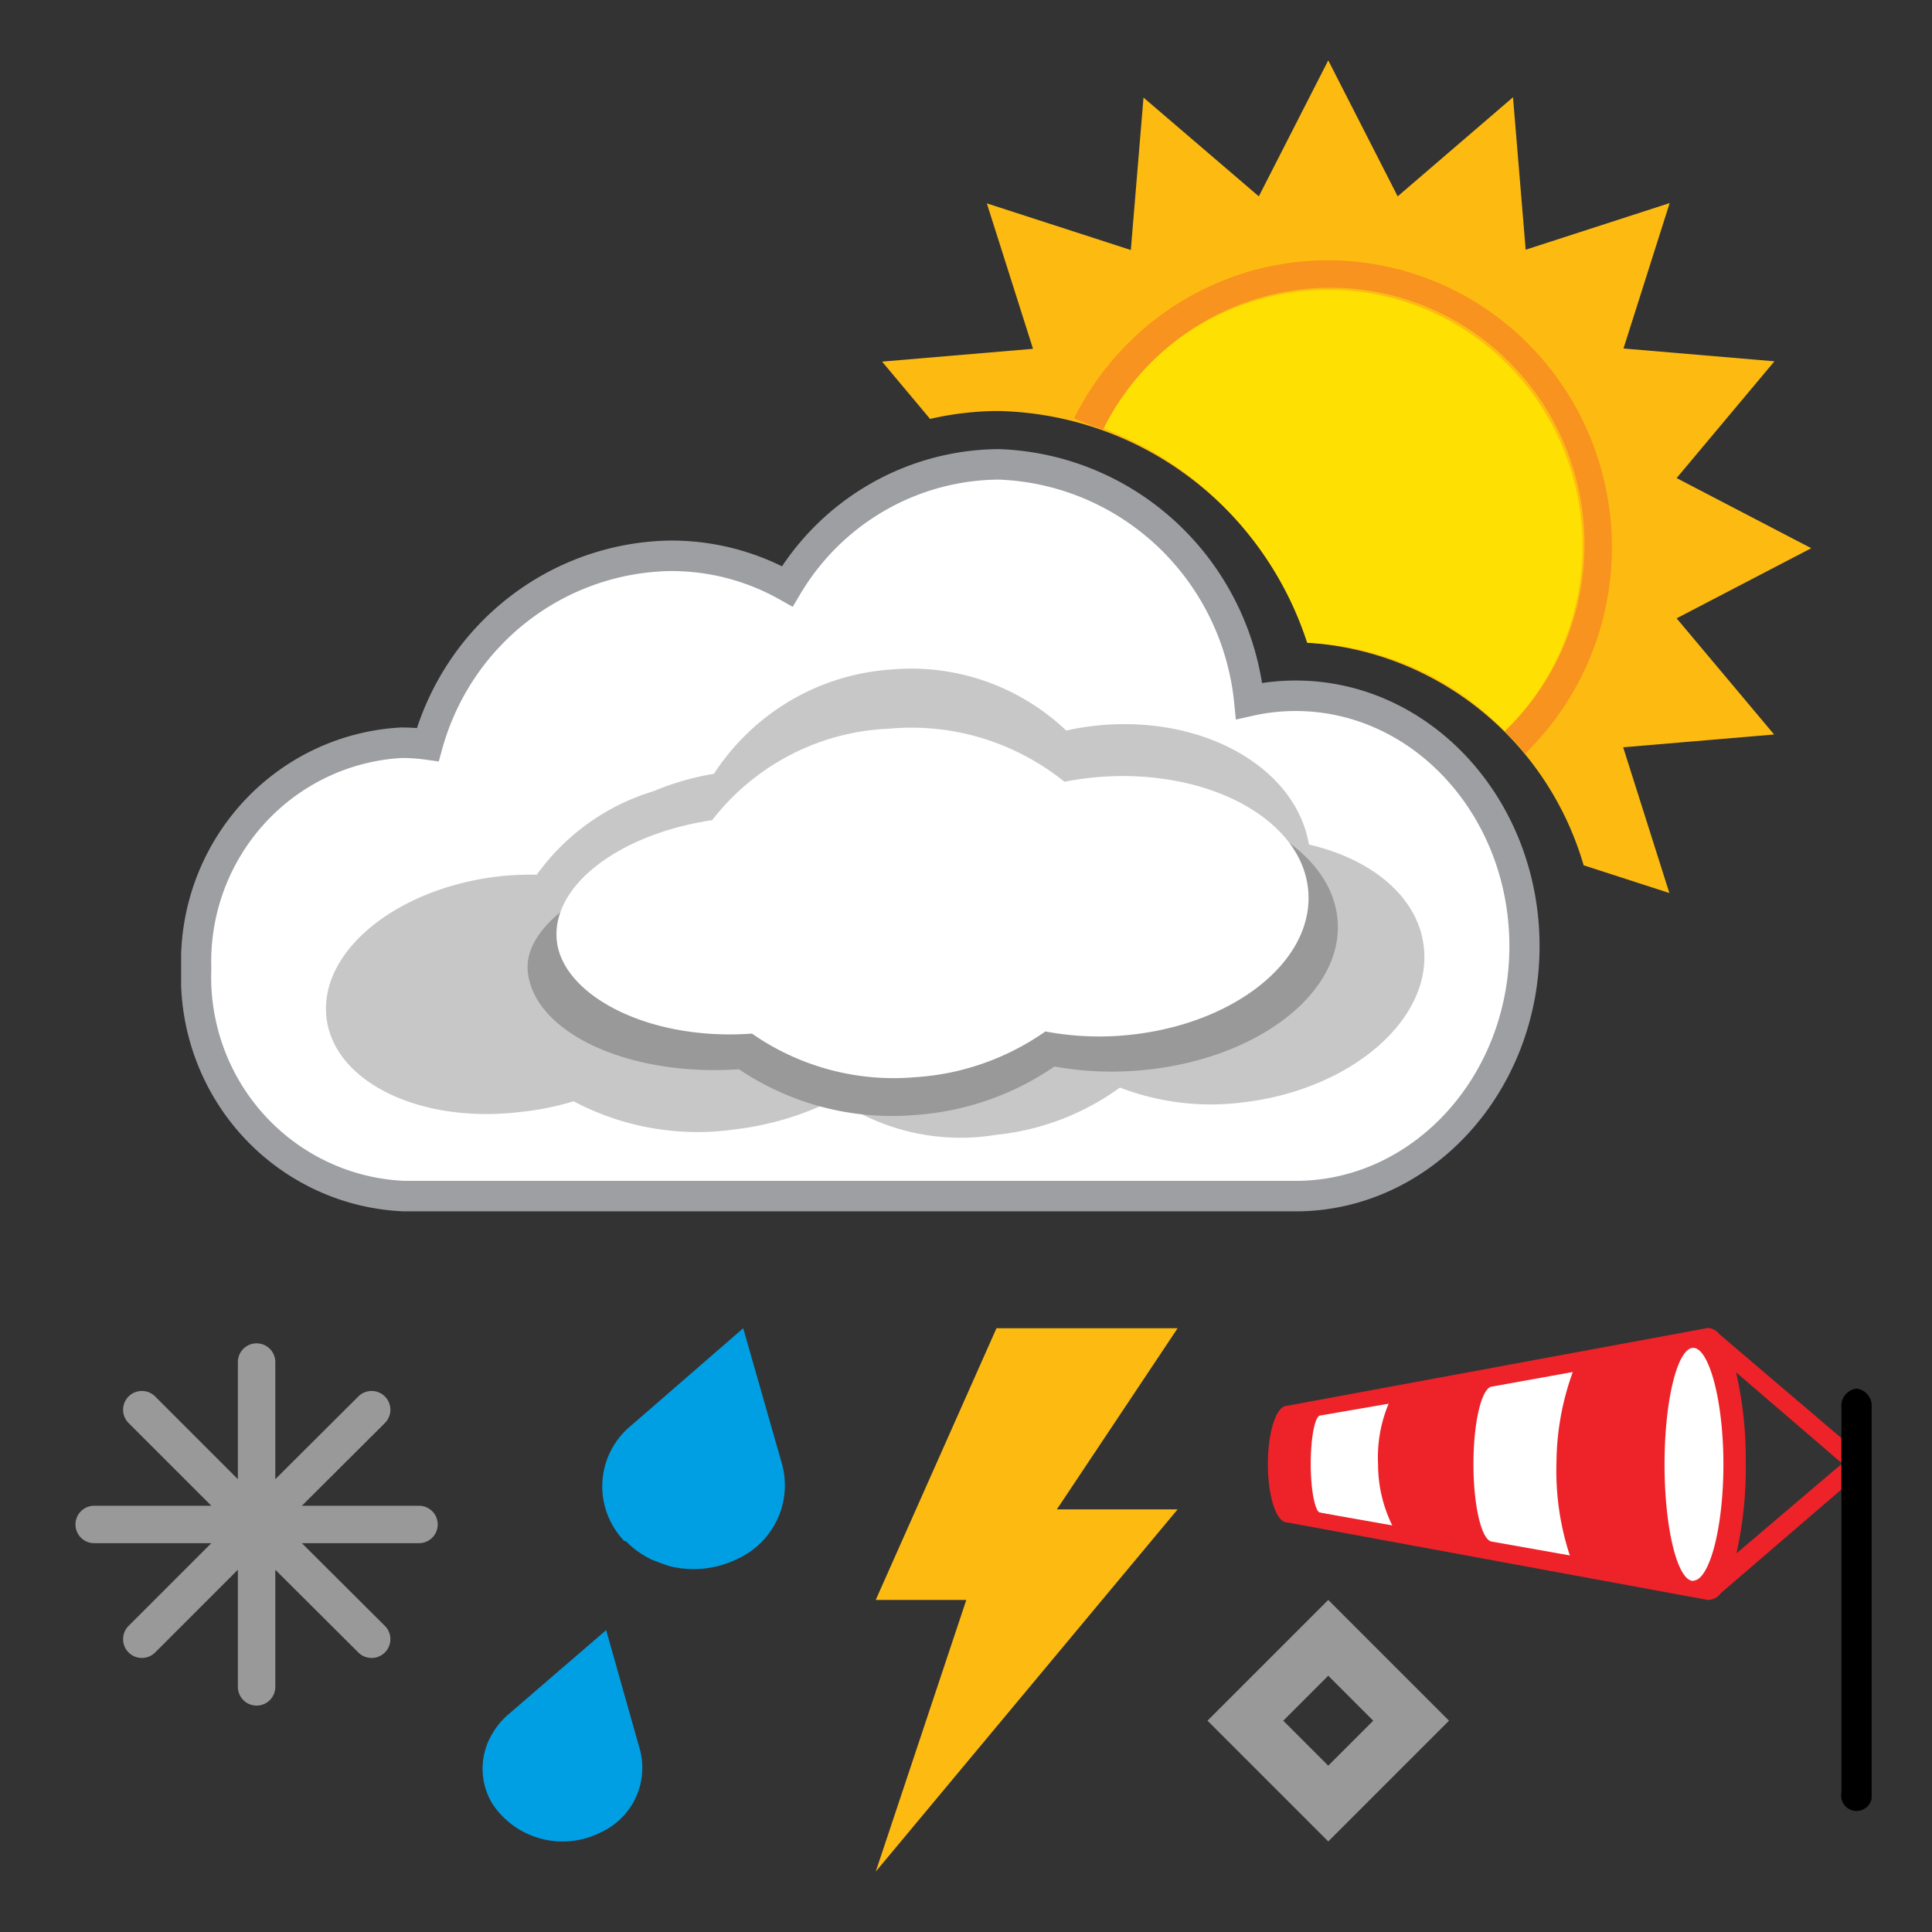
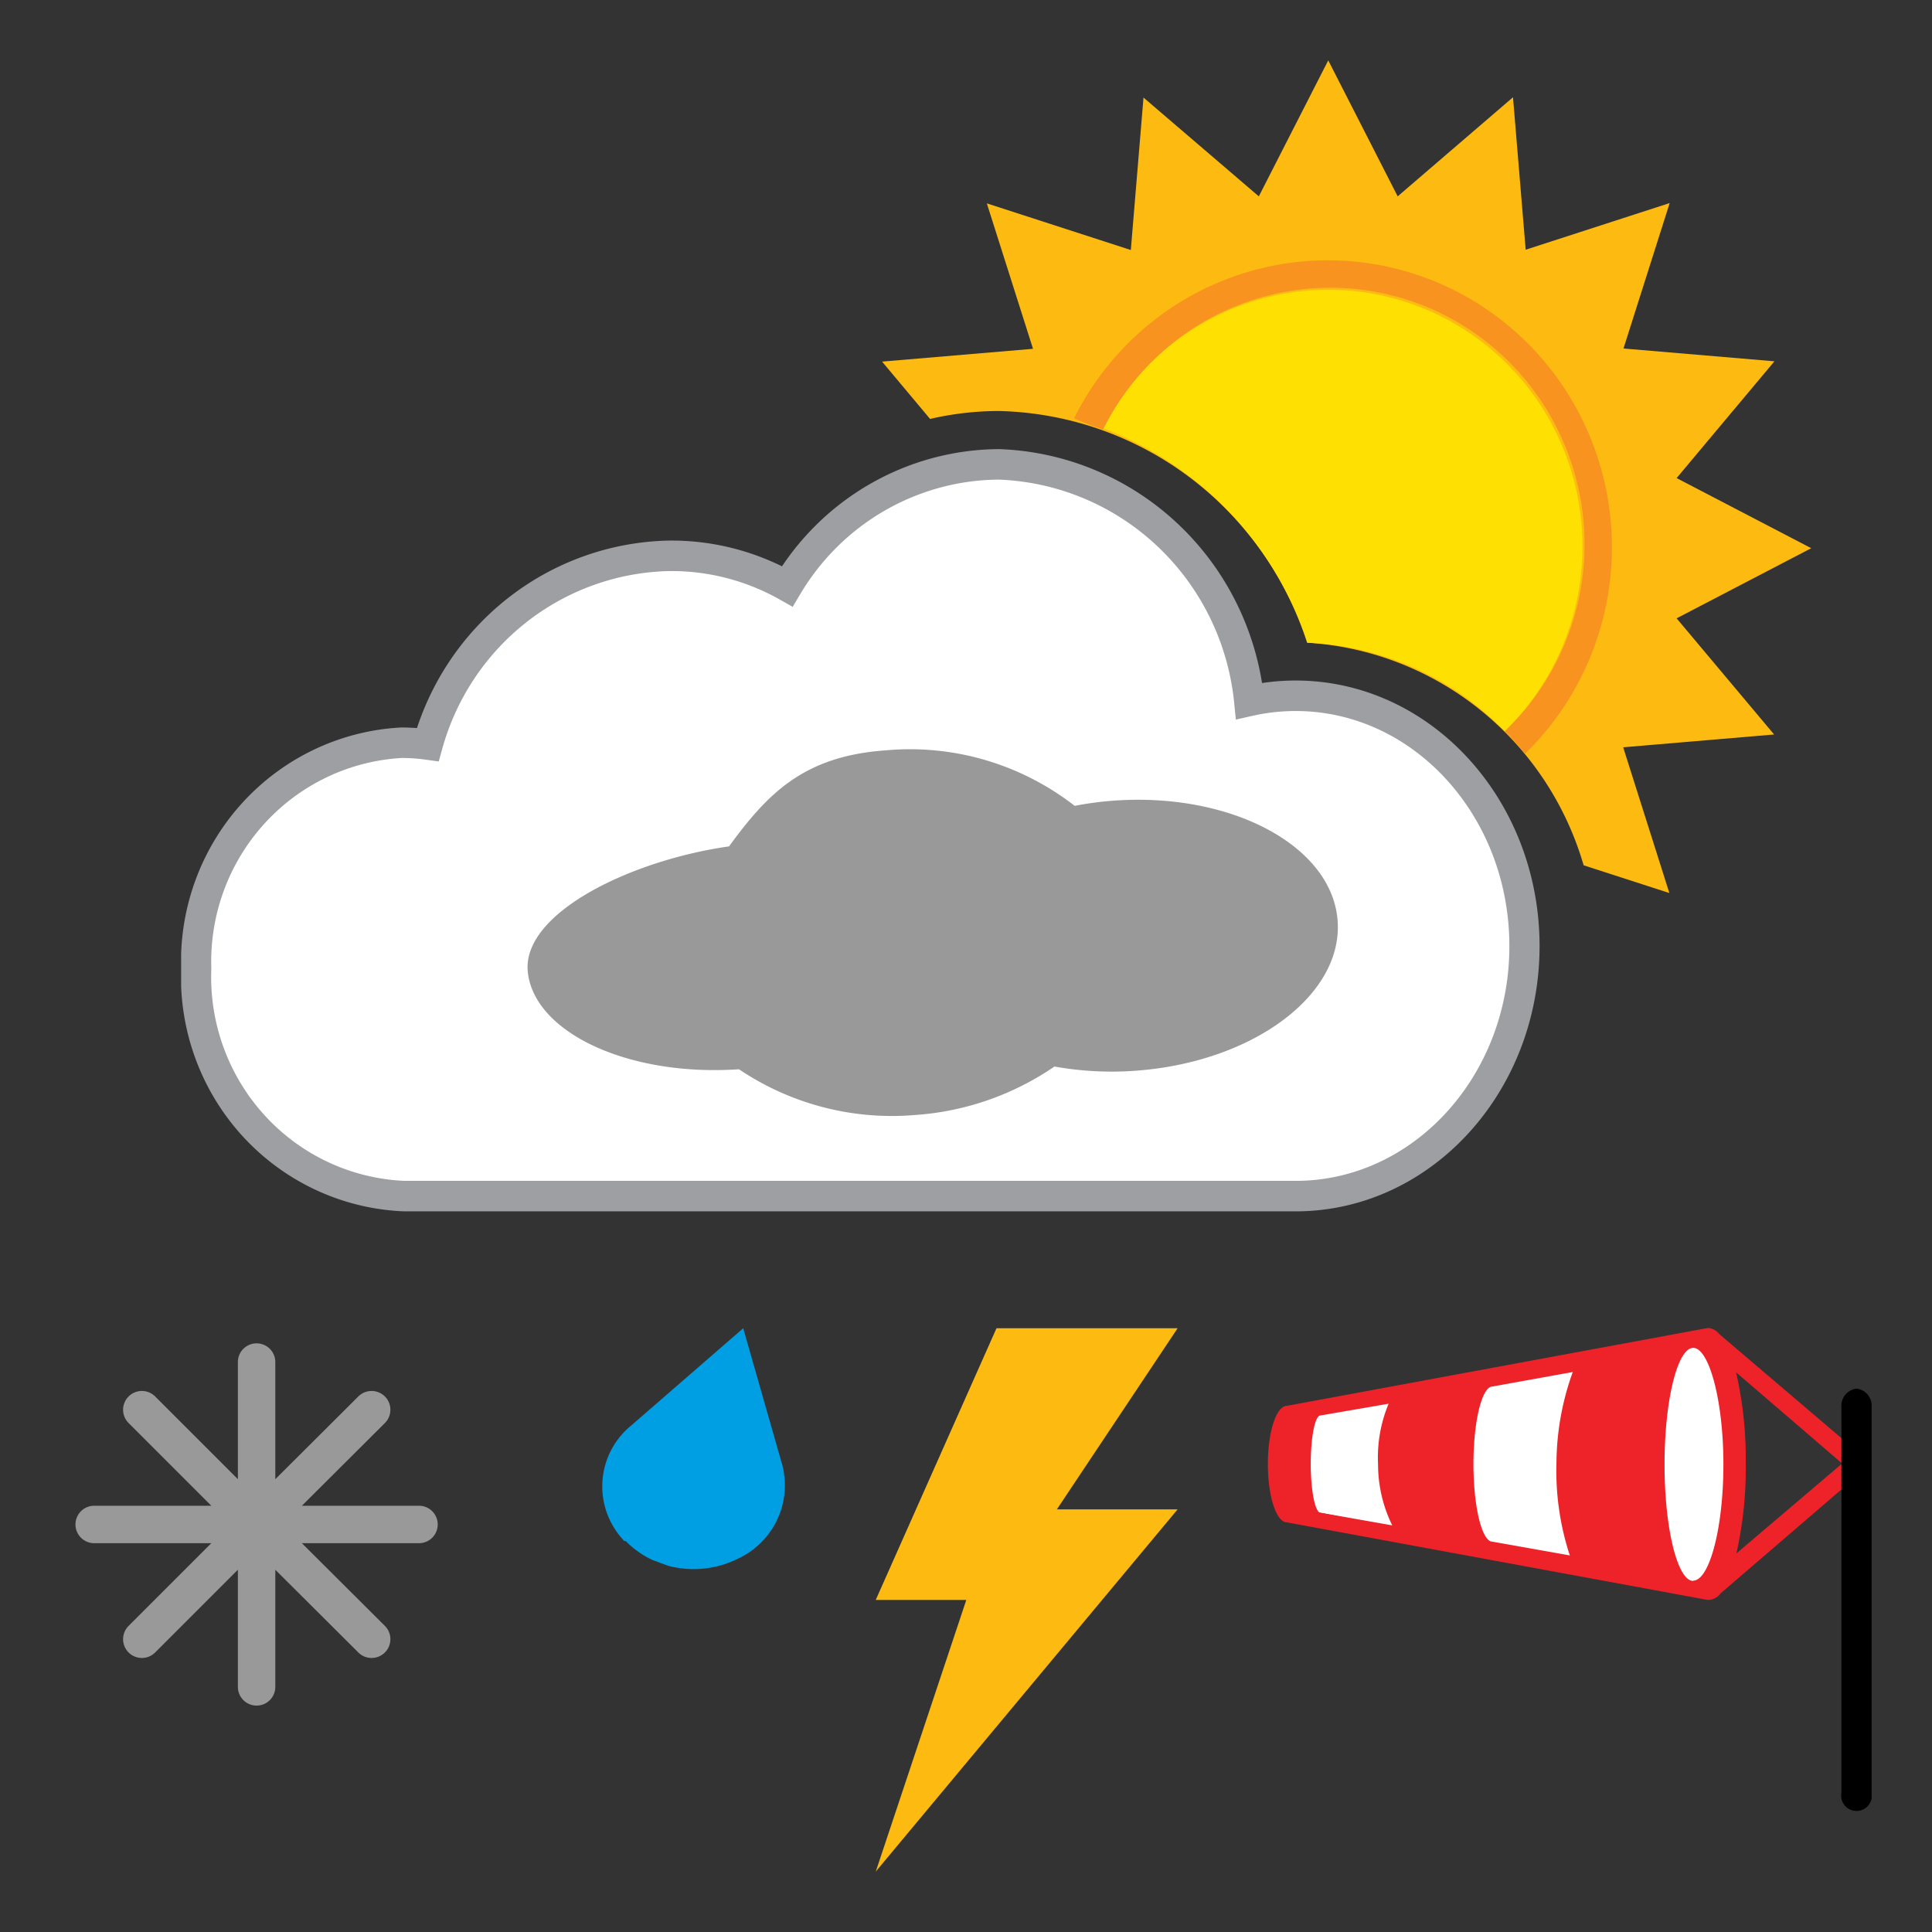
<svg xmlns="http://www.w3.org/2000/svg" xmlns:xlink="http://www.w3.org/1999/xlink" viewBox="0 0 64 64">
  <rect x="0" y="0" width="64" height="64" fill="#333333" stroke="none" />
  <defs>
    <style>.cls-1{fill:#fdbb12;}.cls-2{fill:#fff;}.cls-3{fill:#ed2329;}.cls-4{fill:#fdbb11;}.cls-5{fill:#ffe003;}.cls-6{fill:#f7931e;}.cls-10,.cls-7{fill:none;}.cls-7{stroke:#9d9fa2;stroke-miterlimit:10;stroke-width:1px;}.cls-8{fill:#c7c7c7;}.cls-9{fill:#999;}.cls-11{fill:#009FE3;}</style>
    <symbol id="master_cloud_light_-_V2" data-name="master cloud light - V2" viewBox="0 0 54 37.87">
      <path class="cls-4" d="M49.54,18.3,54,16l-4.46-2.3,3.24-3.83-5-.42,1.53-4.77L44.54,6.21l-.42-5L40.3,4.46,38,0l-2.3,4.46L31.88,1.22l-.42,5L26.69,4.69l1.53,4.77-5,.42,1.59,1.88a10.3,10.3,0,0,1,2.27-.26,11,11,0,0,1,10.22,7.6,10.19,10.19,0,0,1,9.16,7.3l2.84.91-1.53-4.78,5-.42Z" />
      <path class="cls-5" d="M37.31,19.1A9.75,9.75,0,0,1,43.85,22a8.42,8.42,0,1,0-13.32-9.94A11.33,11.33,0,0,1,37.31,19.1Z" />
      <path class="cls-6" d="M30.54,12.11A8.42,8.42,0,1,1,43.85,22q.35.35.67.74a9.41,9.41,0,1,0-14.94-11C29.9,11.89,30.22,12,30.54,12.11Z" />
      <g id="new_cloud_gradient" data-name="new cloud gradient">
        <path class="cls-2" d="M36.92,20.84a7.05,7.05,0,0,0-1.54.17,8.64,8.64,0,0,0-8.3-7.76,8.23,8.23,0,0,0-7,4,7.85,7.85,0,0,0-3.91-1,8.48,8.48,0,0,0-8,6.19,6.42,6.42,0,0,0-.87-.06A7.19,7.19,0,0,0,.5,29.79a7.19,7.19,0,0,0,6.89,7.46H36.92c4.18,0,7.58-3.67,7.58-8.2S41.11,20.84,36.92,20.84Z" />
        <path class="cls-7" d="M36.92,20.84a7.05,7.05,0,0,0-1.54.17,8.64,8.64,0,0,0-8.3-7.76,8.23,8.23,0,0,0-7,4,7.85,7.85,0,0,0-3.91-1,8.48,8.48,0,0,0-8,6.19,6.42,6.42,0,0,0-.87-.06A7.19,7.19,0,0,0,.5,29.79a7.19,7.19,0,0,0,6.89,7.46H36.92c4.18,0,7.58-3.67,7.58-8.2S41.11,20.84,36.92,20.84Z" />
      </g>
-       <path class="cls-8" d="M41.17,29.12c-.16-1.65-1.7-2.92-3.81-3.4-.42-2.47-3.38-4.2-6.84-3.92a9,9,0,0,0-1.2.18,7.5,7.5,0,0,0-5.81-2,7.62,7.62,0,0,0-5.86,3.42,8.86,8.86,0,0,0-2,.57,7.39,7.39,0,0,0-3.87,2.74,9.41,9.41,0,0,0-1.31.06c-3.34.4-5.87,2.44-5.66,4.58s3.09,3.54,6.43,3.14A9.39,9.39,0,0,0,13,34.14a8.86,8.86,0,0,0,5.36.92,10.08,10.08,0,0,0,3.33-1A7.32,7.32,0,0,0,27,35.24a8.49,8.49,0,0,0,4.1-1.55,8.46,8.46,0,0,0,4.12.48C38.73,33.75,41.41,31.49,41.17,29.12Z" />
      <path class="cls-9" d="M30.89,24.28a11.19,11.19,0,0,0-1.29.17,8.94,8.94,0,0,0-6.26-1.82c-2.73.19-3.92,1.43-5.19,3.15-3.27.46-6.81,2.18-6.67,4.07.16,2,3.28,3.49,7,3.24h0a9.13,9.13,0,0,0,5.83,1.5A9.34,9.34,0,0,0,28.93,33a10.83,10.83,0,0,0,2.66.14c3.9-.27,6.91-2.48,6.72-4.93S34.79,24,30.89,24.28Z" />
-       <path class="cls-2" d="M30.46,23.5a10.08,10.08,0,0,0-1.2.16,8.12,8.12,0,0,0-5.81-1.74,7.84,7.84,0,0,0-5.86,3c-3,.44-5.29,2.09-5.15,3.9s3,3.35,6.47,3.1h0a8.27,8.27,0,0,0,5.41,1.43,8.49,8.49,0,0,0,4.31-1.5,9.75,9.75,0,0,0,2.47.14c3.62-.26,6.41-2.37,6.24-4.72S34.08,23.24,30.46,23.5Z" />
    </symbol>
    <symbol id="FLASH" data-name="FLASH" viewBox="0 0 10 18">
      <path class="cls-1" d="M10,6H6l4-6H4L0,9H3L0,18Z" />
    </symbol>
    <symbol id="snow_12_px-6" data-name="snow 12 px" viewBox="0 0 12.01 12">
      <path class="cls-9" d="M11.38,5.38H7.5l2.75-2.74a.62.62,0,1,0-.88-.88L6.62,4.5V.62a.62.62,0,1,0-1.24,0V4.5L2.64,1.76a.62.62,0,0,0-.88.88L4.5,5.38H.62a.62.62,0,1,0,0,1.24H4.5L1.76,9.36a.62.62,0,0,0,.88.88L5.38,7.5v3.88a.62.62,0,1,0,1.24,0V7.5l2.75,2.74a.62.62,0,0,0,.88-.88L7.5,6.62h3.88a.62.62,0,1,0,0-1.24Z" />
    </symbol>
    <symbol id="WIND_SMALL" data-name="WIND SMALL" viewBox="0 0 20 16">
      <g id="wind">
        <polygon class="cls-2" points="14.83 0.44 15.33 4.44 15.33 5.94 14.83 8.44 13.83 8.44 0.83 5.94 0.83 2.94 14.83 0.44" />
        <path id="_Compound_Path_" data-name="&lt;Compound Path&gt;" class="cls-3" d="M15.52,7.46a12.82,12.82,0,0,0,.31-3,12.75,12.75,0,0,0-.32-3l3.49,3V3.64L14.95.19h0a.51.51,0,0,0-.37-.2L.63,2.57C.28,2.57,0,3.43,0,4.5S.28,6.43.63,6.43L14.57,9A.53.53,0,0,0,15,8.78l4-3.44V4.5ZM4.12,6.53,1.74,6.11c-.17,0-.32-.72-.32-1.61s.14-1.61.32-1.61L4,2.5a4.61,4.61,0,0,0-.35,2A4.59,4.59,0,0,0,4.12,6.53Zm5.91,1L7.44,7.07c-.35,0-.63-1.15-.63-2.57s.28-2.57.63-2.57l2.66-.48a9,9,0,0,0-.54,3A9,9,0,0,0,10,7.52Zm4.06.84c-.52,0-.95-1.73-.95-3.86s.43-3.86.95-3.86,1,1.73,1,3.86S14.62,8.36,14.09,8.36Z" />
        <path id="_Path_" data-name="&lt;Path&gt;" d="M19.5,2a.57.57,0,0,0-.5.62V15.38a.51.51,0,1,0,1,0V2.62A.57.57,0,0,0,19.5,2Z" />
      </g>
    </symbol>
  </defs>
  <title>M003D_LB</title>
  <g id="recuadro_64x64_por_artboard" data-name="recuadro 64x64 por artboard">
    <rect class="cls-10" width="64" height="64" />
  </g>
  <g id="line_1_names" data-name="line 1 names">
    <use id="master_cloud_light_-_V2_simbol" data-name="master cloud light - V2  simbol" width="54" height="37.87" transform="translate(6 2) scale(1 1.01)" xlink:href="#master_cloud_light_-_V2" />
    <path class="cls-11" d="M25.92,48.55,24.62,44h0L20.9,47.23a2.6,2.6,0,0,0-.57,3.36,2.79,2.79,0,0,0,.35.46l.05,0a3,3,0,0,0,.87.62l.29.11.25.09h0a3.28,3.28,0,0,0,2.31-.24A2.68,2.68,0,0,0,25.92,48.55Z" />
-     <path class="cls-11" d="M21.21,58l-1.13-4h0l-1.95,1.68-1.31,1.13a2.45,2.45,0,0,0-.51.62,2.24,2.24,0,0,0,0,2.32,2.79,2.79,0,0,0,3.61.94A2.35,2.35,0,0,0,21.21,58Z" />
    <use width="10" height="18" transform="translate(29.01 44)" xlink:href="#FLASH" />
    <use width="12.01" height="12" transform="translate(2.5 44.5)" xlink:href="#snow_12_px-6" />
-     <path class="cls-9" d="M44,55.51,45.49,57,44,58.49,42.51,57,44,55.51M44,53l-4,4,4,4,4-4-4-4Z" />
    <use width="20" height="16" transform="translate(42 44)" xlink:href="#WIND_SMALL" />
  </g>
</svg>